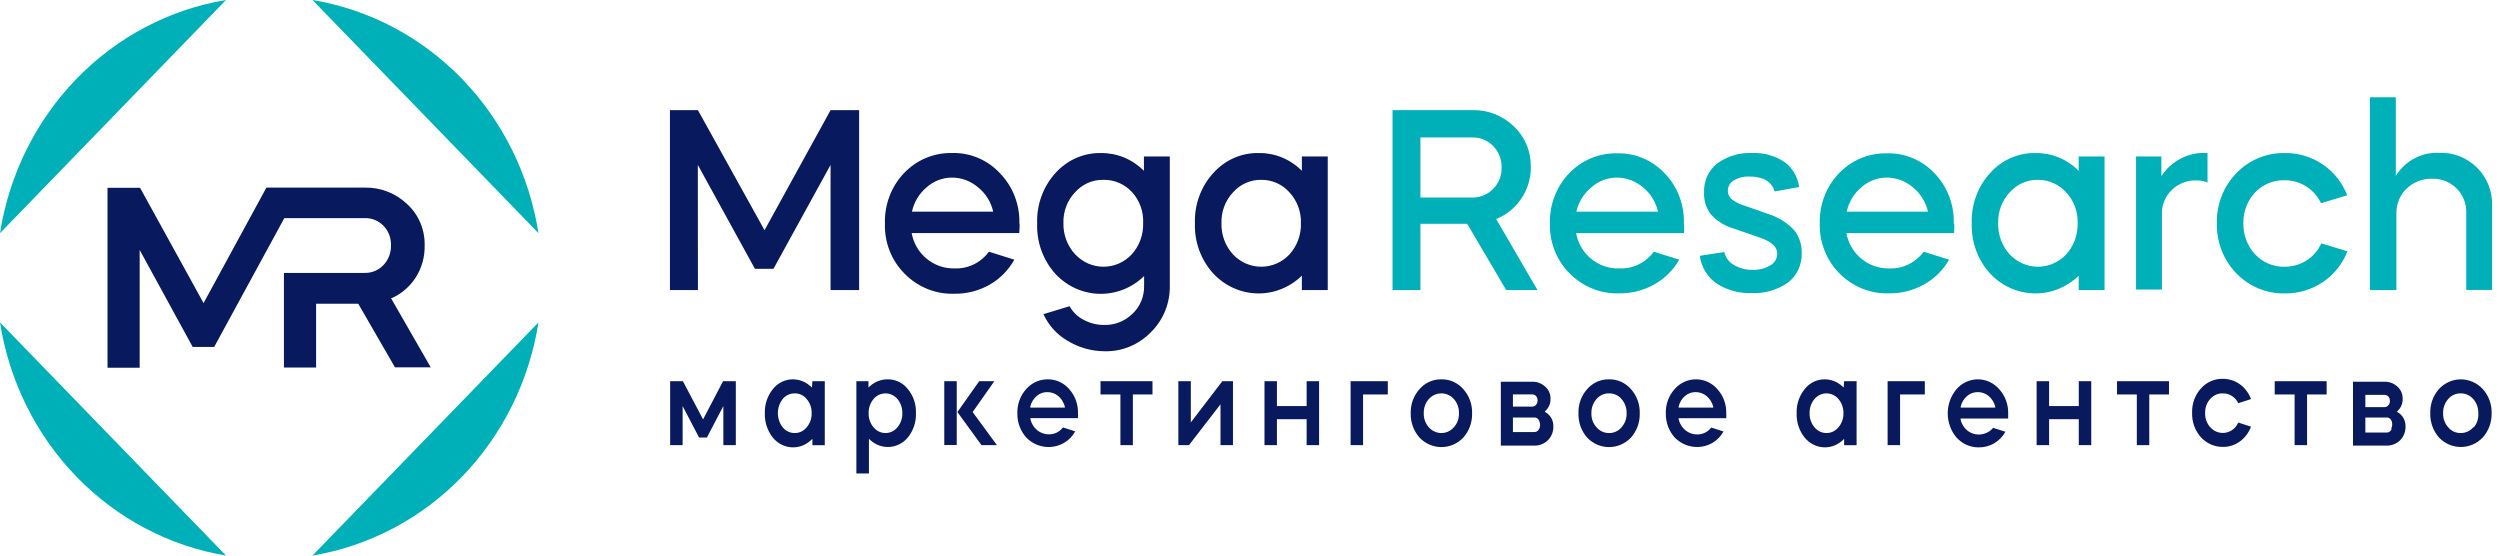
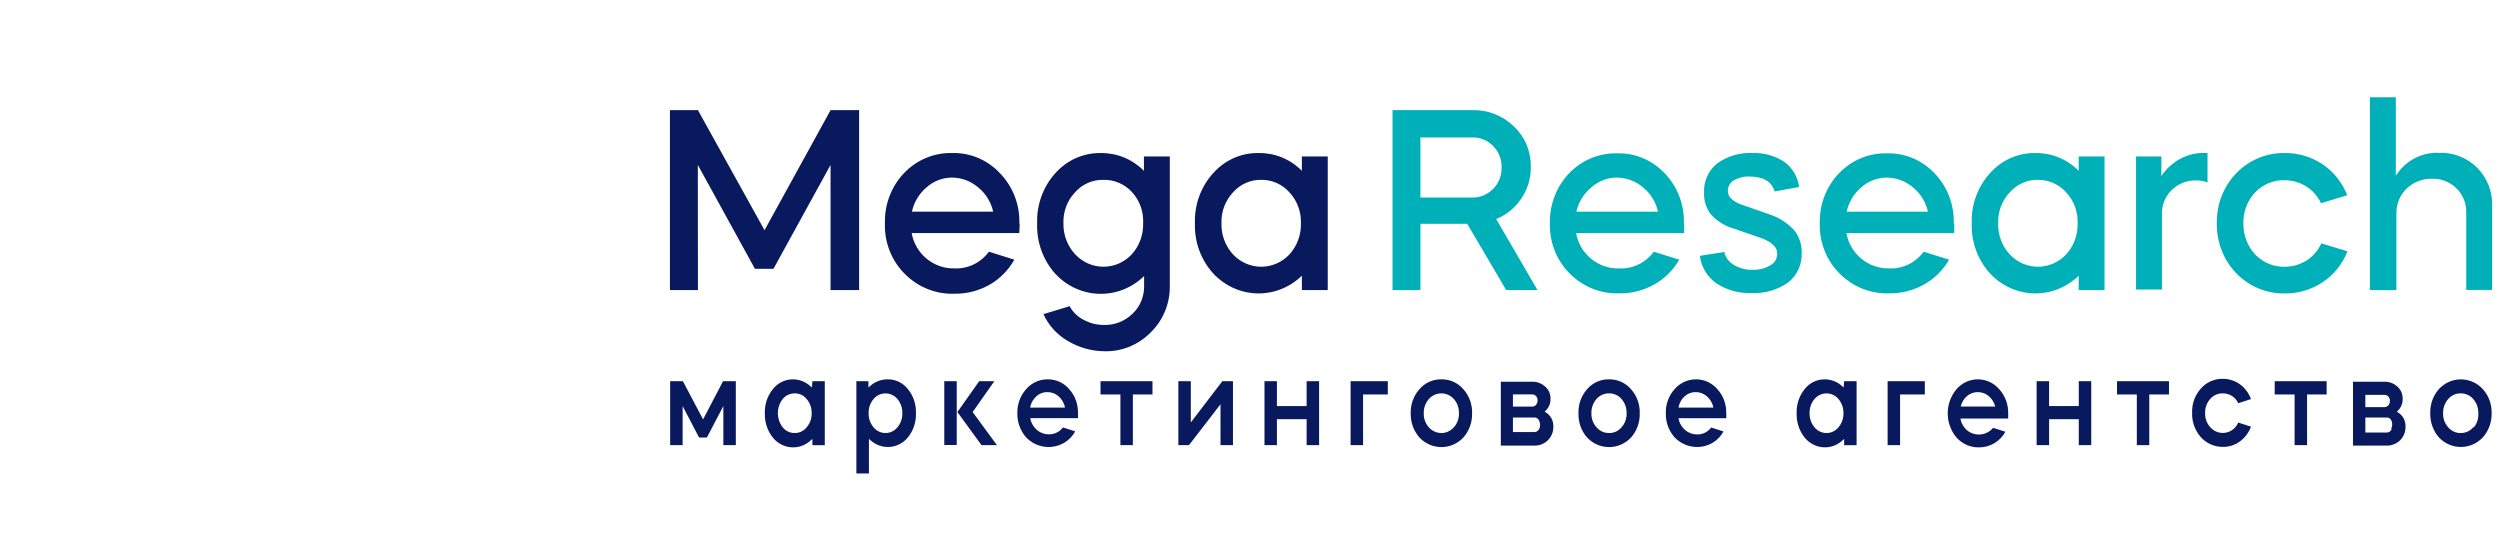
<svg xmlns="http://www.w3.org/2000/svg" width="135" height="30" viewBox="0 0 135 30" fill="none">
-   <path d="M21.113 16.1H21.154C21.684 15.864 22.136 15.473 22.454 14.976C22.779 14.465 22.945 13.864 22.931 13.253C22.941 12.835 22.862 12.42 22.701 12.037C22.54 11.653 22.299 11.31 21.997 11.032C21.371 10.432 20.543 10.109 19.689 10.131H14.386L10.991 16.37L10.96 16.307L7.563 10.141H5.806V19.859H7.542V13.497L10.405 18.734H11.566L15.353 11.779H19.689C19.878 11.772 20.067 11.806 20.243 11.877C20.419 11.949 20.578 12.058 20.712 12.196C20.846 12.334 20.95 12.499 21.019 12.681C21.088 12.863 21.12 13.057 21.113 13.253C21.117 13.448 21.084 13.643 21.014 13.825C20.944 14.008 20.84 14.174 20.706 14.313C20.573 14.453 20.413 14.563 20.236 14.636C20.059 14.709 19.869 14.744 19.679 14.737H15.332V19.848H17.069V16.401H19.345L21.329 19.837H23.26L21.113 16.099V16.1Z" fill="#09195D" />
-   <path d="M16.874 0L29.077 12.59C28.584 9.435 27.139 6.52 24.949 4.259C22.758 1.999 19.933 0.509 16.874 0V0ZM0 12.59L12.203 0C9.144 0.509 6.319 1.999 4.128 4.259C1.938 6.52 0.493 9.435 0 12.59H0ZM29.077 17.41L16.874 30C19.933 29.491 22.758 28.001 24.949 25.741C27.139 23.48 28.584 20.565 29.077 17.41V17.41ZM12.203 30L0 17.41C0.493 20.565 1.938 23.48 4.128 25.741C6.319 28.001 9.144 29.491 12.203 30V30Z" fill="#00B0B9" />
  <path d="M37.688 15.665H36.177V5.948H37.688L41.285 12.431L44.851 5.948H46.393V15.665H44.85V8.906L41.768 14.515H40.766L37.683 8.906L37.688 15.665ZM55.04 12.585H49.229C49.326 13.129 49.611 13.619 50.031 13.963C50.459 14.321 50.996 14.509 51.547 14.494C51.904 14.509 52.259 14.435 52.582 14.278C52.904 14.121 53.186 13.886 53.402 13.592L54.773 14.022C54.457 14.59 53.995 15.058 53.438 15.374C52.859 15.703 52.207 15.871 51.547 15.861C51.054 15.88 50.563 15.796 50.103 15.613C49.643 15.431 49.224 15.155 48.87 14.801C48.511 14.448 48.229 14.021 48.042 13.548C47.856 13.075 47.768 12.566 47.786 12.055C47.772 11.556 47.856 11.06 48.033 10.595C48.209 10.131 48.475 9.708 48.813 9.351C49.153 8.995 49.559 8.714 50.009 8.527C50.458 8.34 50.939 8.251 51.423 8.264C51.901 8.251 52.377 8.341 52.819 8.528C53.262 8.715 53.661 8.996 53.993 9.351C54.338 9.704 54.61 10.125 54.791 10.59C54.973 11.056 55.059 11.554 55.046 12.055C55.072 12.092 55.061 12.267 55.04 12.585V12.585ZM49.245 11.43H53.633C53.515 10.91 53.229 10.448 52.821 10.12C52.422 9.776 51.918 9.588 51.398 9.59C50.895 9.591 50.41 9.78 50.031 10.12C49.634 10.453 49.357 10.914 49.245 11.43V11.43ZM59.444 8.265C59.874 8.259 60.301 8.34 60.701 8.505C61.1 8.669 61.464 8.914 61.772 9.224V8.45H63.169V15.416C63.179 15.889 63.093 16.358 62.916 16.793C62.739 17.229 62.475 17.621 62.141 17.945C61.816 18.278 61.429 18.54 61.004 18.716C60.578 18.892 60.123 18.977 59.665 18.968C58.955 18.968 58.257 18.772 57.645 18.401C57.078 18.073 56.624 17.57 56.346 16.964L57.759 16.535C57.93 16.847 58.188 17.1 58.498 17.261C58.843 17.452 59.228 17.55 59.618 17.547C59.902 17.555 60.184 17.506 60.448 17.401C60.713 17.297 60.955 17.139 61.16 16.938C61.361 16.748 61.521 16.516 61.628 16.257C61.735 15.998 61.787 15.719 61.782 15.438V14.907C61.129 15.544 60.258 15.889 59.36 15.866C58.462 15.843 57.609 15.455 56.988 14.785C56.658 14.419 56.402 13.99 56.233 13.521C56.065 13.053 55.988 12.555 56.007 12.055C55.974 11.055 56.327 10.083 56.988 9.351C57.3 9.001 57.68 8.724 58.103 8.536C58.526 8.349 58.983 8.257 59.444 8.265V8.265ZM59.588 9.712C59.299 9.704 59.011 9.761 58.745 9.878C58.479 9.995 58.241 10.17 58.046 10.391C57.839 10.611 57.677 10.871 57.571 11.157C57.464 11.443 57.414 11.749 57.425 12.055C57.418 12.365 57.471 12.673 57.581 12.961C57.69 13.249 57.853 13.513 58.062 13.736C58.26 13.947 58.497 14.115 58.759 14.23C59.021 14.344 59.303 14.403 59.588 14.403C59.873 14.403 60.154 14.344 60.417 14.23C60.679 14.115 60.916 13.947 61.114 13.736C61.526 13.281 61.748 12.677 61.73 12.055C61.745 11.752 61.701 11.448 61.6 11.162C61.499 10.876 61.345 10.614 61.145 10.391C60.948 10.172 60.709 9.999 60.444 9.882C60.178 9.765 59.892 9.707 59.603 9.712H59.588ZM67.973 8.264C68.403 8.258 68.831 8.34 69.23 8.504C69.63 8.669 69.994 8.914 70.301 9.224V8.45H71.698V15.665H70.301V14.886C69.649 15.522 68.78 15.867 67.882 15.844C66.985 15.821 66.133 15.433 65.512 14.764C65.183 14.402 64.927 13.976 64.757 13.511C64.588 13.046 64.509 12.552 64.526 12.055C64.509 11.56 64.588 11.066 64.757 10.602C64.926 10.137 65.183 9.713 65.512 9.351C65.823 9 66.204 8.721 66.629 8.533C67.053 8.346 67.512 8.254 67.973 8.264V8.264ZM68.122 9.712C67.833 9.704 67.546 9.76 67.28 9.877C67.014 9.994 66.775 10.169 66.581 10.39C66.374 10.61 66.212 10.871 66.105 11.157C65.998 11.443 65.949 11.749 65.959 12.055C65.951 12.364 66.001 12.671 66.108 12.959C66.214 13.248 66.375 13.511 66.581 13.736C66.779 13.947 67.016 14.115 67.278 14.23C67.54 14.344 67.822 14.403 68.107 14.403C68.392 14.403 68.674 14.344 68.936 14.23C69.198 14.115 69.435 13.947 69.633 13.736C70.045 13.281 70.267 12.677 70.25 12.055C70.26 11.749 70.21 11.444 70.104 11.158C69.998 10.873 69.838 10.611 69.633 10.39C69.441 10.174 69.208 10.002 68.948 9.885C68.687 9.769 68.406 9.71 68.122 9.712V9.712Z" fill="#09195D" />
  <path d="M75.197 5.948H79.498C80.331 5.922 81.139 6.237 81.748 6.823C82.044 7.099 82.278 7.437 82.436 7.815C82.594 8.193 82.671 8.601 82.663 9.012C82.671 9.625 82.492 10.224 82.149 10.724C81.816 11.225 81.343 11.61 80.793 11.827L83.023 15.66H81.332L79.231 12.087H76.703V15.665H75.197V5.948ZM79.498 7.422H76.703V10.666H79.498C79.707 10.672 79.915 10.633 80.11 10.553C80.304 10.473 80.481 10.353 80.628 10.2C80.779 10.051 80.897 9.871 80.976 9.672C81.055 9.473 81.092 9.259 81.086 9.044C81.091 8.828 81.053 8.614 80.975 8.414C80.896 8.214 80.778 8.034 80.628 7.883C80.48 7.731 80.303 7.612 80.109 7.533C79.915 7.454 79.707 7.416 79.498 7.422V7.422ZM90.945 12.585H85.109C85.206 13.13 85.49 13.619 85.91 13.964C86.345 14.327 86.892 14.516 87.452 14.494C87.808 14.509 88.163 14.435 88.486 14.278C88.809 14.121 89.09 13.886 89.306 13.593L90.679 14.022C90.359 14.582 89.897 15.042 89.343 15.352C88.764 15.681 88.112 15.849 87.452 15.84C86.959 15.859 86.468 15.774 86.008 15.592C85.548 15.41 85.128 15.134 84.775 14.78C84.421 14.431 84.143 14.01 83.957 13.543C83.772 13.077 83.682 12.575 83.695 12.071C83.682 11.572 83.766 11.076 83.943 10.611C84.119 10.147 84.385 9.724 84.723 9.367C85.062 9.011 85.469 8.731 85.918 8.544C86.368 8.357 86.849 8.267 87.333 8.28C87.811 8.268 88.286 8.358 88.728 8.546C89.171 8.733 89.57 9.013 89.902 9.367C90.243 9.722 90.51 10.145 90.686 10.61C90.863 11.075 90.946 11.572 90.93 12.071C90.945 12.093 90.945 12.267 90.945 12.585V12.585ZM85.145 11.429H89.533C89.415 10.911 89.131 10.45 88.726 10.12C88.324 9.777 87.819 9.589 87.297 9.59C86.795 9.591 86.31 9.78 85.931 10.12C85.526 10.45 85.241 10.911 85.124 11.429H85.145V11.429ZM97.153 10.099L95.832 10.338C95.673 9.807 95.216 9.532 94.46 9.532C94.169 9.518 93.881 9.59 93.628 9.739C93.529 9.794 93.447 9.876 93.39 9.976C93.334 10.076 93.304 10.19 93.304 10.305C93.304 10.624 93.53 10.836 93.977 11.027L95.57 11.584C96.07 11.749 96.522 12.041 96.885 12.432C97.162 12.778 97.307 13.218 97.292 13.666C97.303 13.974 97.241 14.279 97.112 14.556C96.984 14.833 96.791 15.074 96.552 15.257C95.979 15.659 95.296 15.858 94.604 15.824C93.924 15.857 93.251 15.672 92.677 15.294C92.438 15.124 92.235 14.905 92.082 14.651C91.929 14.396 91.829 14.112 91.788 13.815L93.109 13.608C93.144 13.754 93.208 13.891 93.296 14.011C93.384 14.13 93.496 14.23 93.623 14.303C93.934 14.49 94.29 14.583 94.65 14.568C94.981 14.582 95.309 14.499 95.596 14.329C95.709 14.27 95.805 14.179 95.871 14.066C95.937 13.954 95.972 13.825 95.971 13.693C95.971 13.349 95.688 13.073 95.123 12.861L93.582 12.33C93.126 12.195 92.714 11.935 92.389 11.578C92.134 11.248 92.003 10.834 92.02 10.412C92.004 10.107 92.061 9.802 92.185 9.525C92.31 9.248 92.498 9.006 92.734 8.822C93.289 8.425 93.956 8.229 94.63 8.264C95.248 8.238 95.858 8.41 96.377 8.757C96.587 8.916 96.764 9.116 96.897 9.346C97.031 9.577 97.118 9.833 97.153 10.099V10.099ZM105.522 12.585H99.707C99.803 13.13 100.088 13.619 100.508 13.964C100.936 14.321 101.473 14.509 102.023 14.494C102.38 14.509 102.735 14.435 103.058 14.278C103.381 14.121 103.663 13.886 103.879 13.593L105.25 14.022C104.931 14.582 104.469 15.042 103.914 15.352C103.336 15.681 102.684 15.849 102.023 15.84C101.531 15.858 101.04 15.774 100.58 15.592C100.12 15.41 99.701 15.133 99.347 14.78C98.994 14.431 98.715 14.01 98.53 13.543C98.344 13.077 98.255 12.575 98.268 12.071C98.254 11.572 98.338 11.076 98.514 10.611C98.691 10.146 98.956 9.723 99.295 9.367C99.635 9.011 100.041 8.73 100.49 8.543C100.94 8.356 101.421 8.267 101.905 8.28C102.383 8.268 102.858 8.359 103.301 8.546C103.743 8.733 104.143 9.013 104.475 9.367C104.815 9.722 105.082 10.145 105.259 10.61C105.436 11.075 105.518 11.572 105.502 12.071C105.548 12.093 105.538 12.267 105.522 12.585V12.585ZM99.722 11.429H104.11C103.992 10.911 103.708 10.45 103.303 10.12C102.902 9.777 102.396 9.589 101.875 9.59C101.372 9.591 100.887 9.78 100.508 10.12C100.111 10.453 99.834 10.914 99.722 11.429V11.429ZM109.921 8.264C110.351 8.258 110.779 8.34 111.178 8.504C111.578 8.669 111.942 8.913 112.249 9.224V8.45H113.646V15.665H112.249V14.886C111.597 15.522 110.728 15.867 109.83 15.844C108.933 15.821 108.081 15.433 107.46 14.764C107.131 14.402 106.874 13.976 106.705 13.511C106.536 13.046 106.457 12.551 106.474 12.055C106.457 11.559 106.536 11.066 106.705 10.601C106.874 10.137 107.131 9.713 107.46 9.351C107.772 8.999 108.152 8.72 108.577 8.533C109.001 8.345 109.46 8.254 109.921 8.264V8.264ZM110.065 9.712C109.776 9.703 109.488 9.759 109.222 9.876C108.956 9.993 108.718 10.169 108.524 10.39C108.316 10.61 108.155 10.871 108.048 11.157C107.941 11.443 107.891 11.749 107.902 12.055C107.893 12.364 107.943 12.671 108.05 12.959C108.157 13.248 108.318 13.512 108.524 13.736C108.722 13.947 108.959 14.115 109.221 14.23C109.483 14.344 109.765 14.403 110.05 14.403C110.334 14.403 110.616 14.344 110.878 14.23C111.141 14.115 111.378 13.947 111.576 13.736C111.988 13.281 112.21 12.677 112.192 12.055C112.203 11.749 112.154 11.444 112.048 11.158C111.942 10.872 111.781 10.611 111.576 10.39C111.383 10.175 111.149 10.004 110.889 9.888C110.629 9.771 110.349 9.711 110.065 9.712V9.712ZM116.714 8.45V9.51C116.987 9.095 117.36 8.761 117.798 8.543C118.235 8.324 118.721 8.228 119.206 8.264V9.855C119.015 9.775 118.81 9.737 118.604 9.743C118.357 9.735 118.111 9.777 117.88 9.868C117.648 9.959 117.437 10.097 117.259 10.274C117.085 10.446 116.95 10.654 116.861 10.884C116.773 11.114 116.733 11.362 116.745 11.609V15.633H115.347V8.45H116.714V8.45ZM126.749 10.544L125.335 10.973C125.16 10.602 124.885 10.289 124.544 10.072C124.185 9.843 123.769 9.725 123.347 9.733C123.056 9.727 122.766 9.782 122.495 9.895C122.225 10.008 121.98 10.177 121.775 10.391C121.568 10.611 121.405 10.872 121.297 11.157C121.188 11.443 121.136 11.748 121.142 12.055C121.13 12.679 121.357 13.284 121.775 13.736C121.981 13.953 122.228 14.125 122.501 14.24C122.774 14.354 123.067 14.41 123.362 14.404C123.784 14.409 124.199 14.291 124.559 14.064C124.904 13.841 125.178 13.521 125.351 13.142L126.764 13.571C126.497 14.251 126.034 14.83 125.438 15.23C124.827 15.64 124.112 15.854 123.383 15.845C122.898 15.856 122.415 15.765 121.965 15.579C121.514 15.392 121.105 15.113 120.762 14.759C120.419 14.405 120.149 13.983 119.968 13.518C119.787 13.053 119.699 12.556 119.709 12.055C119.698 11.554 119.786 11.056 119.967 10.592C120.148 10.127 120.418 9.705 120.762 9.351C121.105 8.997 121.514 8.718 121.965 8.531C122.415 8.344 122.898 8.254 123.383 8.264C124.113 8.255 124.828 8.471 125.438 8.885C126.029 9.287 126.486 9.866 126.749 10.544V10.544ZM127.977 15.665V5.254H129.374V9.494C129.624 9.094 129.972 8.768 130.382 8.551C130.793 8.333 131.251 8.231 131.712 8.254C132.09 8.238 132.467 8.301 132.82 8.439C133.174 8.578 133.496 8.789 133.768 9.06C134.031 9.322 134.239 9.638 134.378 9.988C134.517 10.337 134.584 10.713 134.574 11.09V15.655H133.177V11.514C133.187 11.267 133.147 11.021 133.058 10.792C132.97 10.563 132.835 10.355 132.663 10.184C132.489 10.008 132.282 9.871 132.055 9.78C131.828 9.688 131.586 9.646 131.342 9.653C130.83 9.637 130.333 9.828 129.955 10.184C129.777 10.356 129.636 10.565 129.542 10.797C129.447 11.029 129.401 11.278 129.405 11.53V15.665H127.977V15.665Z" fill="#00B0B9" />
-   <path d="M37.966 22.647L36.877 20.585H36.188V24.036H36.862V21.927L37.751 23.628H38.172L39.061 21.927V24.037H39.734V20.585H39.045L37.966 22.648V22.647ZM43.844 20.924L43.763 20.855C43.502 20.617 43.166 20.485 42.817 20.484C42.609 20.483 42.404 20.53 42.216 20.622C42.029 20.713 41.863 20.848 41.733 21.015C41.438 21.379 41.284 21.844 41.301 22.319C41.286 22.794 41.439 23.26 41.732 23.628C41.855 23.781 42.007 23.906 42.179 23.997C42.351 24.087 42.538 24.141 42.731 24.154C42.923 24.168 43.116 24.141 43.298 24.075C43.48 24.009 43.647 23.906 43.788 23.771L43.87 23.702V24.041H44.538V20.585H43.87L43.844 20.924V20.924ZM43.562 23.072C43.484 23.171 43.385 23.25 43.273 23.304C43.161 23.358 43.038 23.386 42.915 23.384C42.79 23.385 42.667 23.358 42.554 23.304C42.441 23.25 42.341 23.17 42.262 23.071C42.096 22.855 42.005 22.587 42.005 22.31C42.005 22.034 42.096 21.766 42.262 21.55C42.342 21.452 42.442 21.373 42.555 21.32C42.667 21.267 42.791 21.241 42.915 21.243C43.038 21.24 43.16 21.266 43.273 21.32C43.385 21.373 43.484 21.451 43.562 21.55C43.741 21.76 43.837 22.033 43.829 22.313C43.837 22.592 43.741 22.863 43.562 23.071V23.072ZM47.914 20.484C47.568 20.486 47.233 20.618 46.974 20.855L46.897 20.924V20.585H46.244V25.568H46.922V23.697L46.999 23.766C47.141 23.896 47.305 23.995 47.484 24.059C47.663 24.122 47.852 24.148 48.041 24.134C48.23 24.121 48.414 24.069 48.583 23.981C48.752 23.893 48.902 23.771 49.024 23.622C49.321 23.256 49.477 22.79 49.461 22.313C49.479 21.837 49.324 21.372 49.024 21.009C48.891 20.84 48.721 20.704 48.529 20.613C48.336 20.522 48.126 20.478 47.914 20.484V20.484ZM48.464 23.072C48.385 23.169 48.286 23.248 48.174 23.302C48.062 23.356 47.94 23.384 47.817 23.384C47.693 23.384 47.571 23.356 47.459 23.302C47.347 23.248 47.248 23.169 47.169 23.072C46.992 22.862 46.898 22.591 46.907 22.313C46.898 22.034 46.992 21.761 47.169 21.55C47.249 21.453 47.349 21.376 47.46 21.323C47.572 21.27 47.694 21.243 47.817 21.243C47.94 21.243 48.061 21.27 48.173 21.323C48.285 21.376 48.384 21.453 48.464 21.55C48.64 21.762 48.733 22.034 48.726 22.313C48.733 22.59 48.639 22.861 48.464 23.071V23.072ZM52.543 22.223L53.694 20.585H52.877L51.7 22.25L53 24.036H53.833L52.522 22.25L52.543 22.223ZM51.664 20.585H50.991V24.031H51.664V20.585ZM56.582 20.484C56.361 20.481 56.142 20.527 55.94 20.618C55.738 20.71 55.558 20.845 55.41 21.015C55.093 21.368 54.923 21.837 54.937 22.319C54.928 22.803 55.101 23.273 55.421 23.628C55.687 23.9 56.032 24.074 56.403 24.124C56.775 24.174 57.151 24.096 57.476 23.904C57.721 23.758 57.923 23.548 58.062 23.294L57.398 23.082C57.308 23.202 57.19 23.298 57.056 23.363C56.923 23.427 56.776 23.458 56.628 23.453C56.4 23.454 56.178 23.374 56.001 23.225C55.823 23.074 55.697 22.867 55.642 22.637V22.578H58.211C58.217 22.49 58.217 22.401 58.211 22.313C58.224 21.83 58.053 21.362 57.733 21.009C57.589 20.841 57.411 20.708 57.213 20.617C57.014 20.527 56.799 20.481 56.582 20.484V20.484ZM55.636 22.011V21.953C55.689 21.73 55.81 21.531 55.98 21.385C56.139 21.246 56.342 21.171 56.551 21.174C56.768 21.171 56.978 21.246 57.147 21.385C57.319 21.533 57.442 21.731 57.501 21.953V22.011H55.636ZM59.428 21.301H60.502V24.036H61.175V21.301H62.234V20.585H59.428V21.301V21.301ZM64.304 22.811V20.585H63.631V24.036H64.206L65.907 21.831V24.036H66.58V20.585H66.005L64.304 22.812V22.811ZM70.558 21.926H68.954V20.585H68.282V24.036H68.954V22.637H70.558V24.036H71.231V20.585H70.558V21.926ZM72.932 24.036H73.605V21.301H74.941V20.585H72.932V24.036ZM77.833 20.484C77.611 20.479 77.39 20.524 77.186 20.616C76.982 20.707 76.8 20.843 76.652 21.015C76.334 21.368 76.164 21.837 76.179 22.319C76.166 22.802 76.336 23.271 76.652 23.628C76.806 23.791 76.99 23.92 77.194 24.009C77.397 24.097 77.615 24.143 77.836 24.143C78.057 24.143 78.275 24.097 78.479 24.009C78.682 23.92 78.866 23.791 79.02 23.628C79.336 23.271 79.506 22.802 79.493 22.319C79.508 21.837 79.338 21.368 79.02 21.015C78.871 20.843 78.688 20.707 78.483 20.615C78.278 20.523 78.057 20.479 77.833 20.484ZM78.511 23.072C78.383 23.22 78.212 23.323 78.023 23.365C77.834 23.406 77.638 23.384 77.462 23.303C77.345 23.249 77.24 23.17 77.155 23.071C76.971 22.866 76.873 22.593 76.883 22.313C76.875 22.032 76.972 21.759 77.155 21.55C77.242 21.453 77.346 21.375 77.463 21.322C77.58 21.269 77.706 21.242 77.833 21.242C77.961 21.242 78.087 21.269 78.204 21.322C78.321 21.375 78.425 21.453 78.511 21.55C78.694 21.759 78.792 22.032 78.784 22.313C78.794 22.593 78.696 22.866 78.511 23.071V23.072ZM83.466 22.265L83.414 22.228L83.455 22.186C83.544 22.105 83.615 22.004 83.662 21.892C83.709 21.779 83.731 21.657 83.727 21.534C83.73 21.511 83.73 21.488 83.727 21.465C83.72 21.346 83.688 21.23 83.634 21.125C83.58 21.02 83.505 20.928 83.414 20.855C83.221 20.69 82.976 20.603 82.726 20.612H81.045V24.063H82.854C83.124 24.07 83.386 23.967 83.583 23.776C83.681 23.679 83.758 23.562 83.81 23.432C83.861 23.303 83.885 23.163 83.881 23.023C83.885 22.87 83.849 22.718 83.776 22.585C83.702 22.451 83.595 22.341 83.466 22.265V22.265ZM81.698 21.296H82.726C82.766 21.295 82.807 21.302 82.845 21.318C82.882 21.333 82.917 21.356 82.946 21.385C83.001 21.452 83.03 21.537 83.029 21.624C83.031 21.711 83.001 21.796 82.946 21.863C82.918 21.894 82.884 21.918 82.846 21.935C82.808 21.951 82.767 21.959 82.726 21.958H81.698V21.295V21.296ZM83.121 23.14C83.103 23.196 83.069 23.244 83.022 23.278C82.976 23.312 82.921 23.331 82.864 23.331H81.698V22.547H82.828C82.891 22.539 82.954 22.554 83.007 22.589C83.061 22.624 83.101 22.676 83.121 22.737C83.176 22.865 83.179 23.01 83.132 23.14H83.121V23.14ZM86.887 20.484C86.664 20.479 86.444 20.524 86.24 20.616C86.035 20.707 85.853 20.843 85.705 21.015C85.389 21.369 85.221 21.837 85.237 22.319C85.223 22.801 85.39 23.27 85.705 23.628C85.859 23.791 86.043 23.92 86.247 24.009C86.45 24.097 86.668 24.143 86.889 24.143C87.11 24.143 87.329 24.097 87.532 24.009C87.735 23.92 87.919 23.791 88.074 23.628C88.389 23.271 88.559 22.802 88.546 22.319C88.561 21.837 88.391 21.368 88.074 21.015C87.925 20.843 87.741 20.707 87.537 20.615C87.332 20.523 87.11 20.479 86.887 20.484ZM87.565 23.072C87.481 23.172 87.377 23.252 87.26 23.306C87.142 23.36 87.015 23.387 86.887 23.384C86.758 23.385 86.632 23.358 86.514 23.304C86.397 23.25 86.293 23.171 86.209 23.071C86.024 22.866 85.926 22.593 85.936 22.313C85.928 22.032 86.026 21.759 86.209 21.55C86.293 21.451 86.398 21.372 86.515 21.319C86.632 21.266 86.759 21.239 86.887 21.242C87.015 21.239 87.142 21.265 87.259 21.318C87.376 21.371 87.481 21.45 87.565 21.55C87.748 21.759 87.845 22.032 87.837 22.313C87.847 22.593 87.749 22.866 87.565 23.071V23.072ZM91.598 20.484C91.377 20.481 91.159 20.526 90.957 20.618C90.754 20.709 90.574 20.845 90.427 21.015C90.11 21.368 89.94 21.837 89.954 22.319C89.944 22.803 90.118 23.273 90.437 23.628C90.703 23.899 91.048 24.073 91.42 24.123C91.791 24.173 92.168 24.096 92.492 23.904C92.733 23.758 92.931 23.55 93.068 23.299L92.405 23.087C92.314 23.207 92.197 23.304 92.063 23.368C91.929 23.433 91.782 23.464 91.635 23.459C91.406 23.46 91.184 23.379 91.007 23.23C90.827 23.081 90.701 22.874 90.648 22.642V22.583H93.217C93.223 22.495 93.223 22.406 93.217 22.319C93.231 21.836 93.059 21.367 92.739 21.015C92.595 20.849 92.42 20.716 92.223 20.624C92.027 20.533 91.814 20.485 91.598 20.484V20.484ZM90.648 22.011V21.953C90.699 21.731 90.818 21.532 90.987 21.385C91.149 21.247 91.352 21.172 91.562 21.174C91.777 21.17 91.987 21.245 92.153 21.385C92.328 21.531 92.454 21.729 92.513 21.953V22.011H90.648ZM99.558 20.924L99.48 20.855C99.219 20.617 98.883 20.485 98.535 20.484C98.327 20.482 98.121 20.528 97.933 20.62C97.745 20.712 97.58 20.847 97.45 21.015C97.155 21.379 97.002 21.844 97.019 22.319C97.004 22.794 97.157 23.26 97.45 23.628C97.574 23.78 97.726 23.905 97.897 23.995C98.069 24.086 98.256 24.139 98.448 24.153C98.641 24.167 98.834 24.14 99.015 24.074C99.197 24.008 99.364 23.905 99.506 23.771L99.583 23.702V24.041H100.256V20.585H99.583L99.558 20.924V20.924ZM99.28 23.071C99.2 23.169 99.101 23.248 98.989 23.303C98.876 23.357 98.754 23.385 98.63 23.384C98.506 23.384 98.384 23.357 98.271 23.302C98.159 23.248 98.06 23.169 97.98 23.071C97.804 22.861 97.71 22.591 97.718 22.313C97.71 22.034 97.803 21.761 97.98 21.55C98.061 21.453 98.16 21.376 98.272 21.323C98.385 21.269 98.507 21.242 98.63 21.242C98.753 21.242 98.875 21.269 98.987 21.323C99.1 21.376 99.199 21.453 99.28 21.55C99.457 21.761 99.552 22.034 99.547 22.313C99.552 22.592 99.457 22.862 99.28 23.071ZM101.931 24.036H102.604V21.301H103.94V20.585H101.931V24.036ZM106.823 20.484C106.602 20.481 106.384 20.527 106.182 20.618C105.98 20.71 105.799 20.845 105.652 21.015C105.346 21.377 105.177 21.841 105.177 22.321C105.177 22.802 105.346 23.266 105.652 23.628C105.806 23.798 105.993 23.934 106.201 24.025C106.409 24.116 106.633 24.162 106.859 24.158C107.149 24.162 107.435 24.086 107.687 23.938C107.939 23.79 108.148 23.575 108.292 23.315L107.63 23.103C107.458 23.306 107.218 23.433 106.958 23.459C106.699 23.486 106.439 23.41 106.232 23.246C106.051 23.097 105.925 22.89 105.872 22.658V22.6H108.442V22.334C108.455 21.853 108.285 21.385 107.969 21.03C107.826 20.861 107.65 20.725 107.453 20.631C107.255 20.537 107.041 20.487 106.823 20.484V20.484ZM105.878 22.011V21.953C105.93 21.73 106.051 21.531 106.222 21.385C106.383 21.246 106.587 21.171 106.798 21.174C107.013 21.171 107.221 21.245 107.389 21.385C107.561 21.531 107.686 21.73 107.743 21.953V22.011H105.878ZM112.254 21.926H110.651V20.585H109.978V24.036H110.651V22.637H112.254V24.036H112.927V20.585H112.254V21.926ZM114.319 21.301H115.388V24.036H116.061V21.301H117.125V20.585H114.319V21.301ZM120.023 21.242C120.198 21.238 120.371 21.285 120.52 21.379C120.669 21.473 120.789 21.61 120.866 21.773L121.554 21.55C121.438 21.236 121.237 20.963 120.974 20.765C120.697 20.561 120.364 20.453 120.023 20.457C119.801 20.453 119.58 20.497 119.376 20.589C119.172 20.68 118.989 20.817 118.841 20.988C118.525 21.342 118.357 21.811 118.374 22.292C118.359 22.774 118.526 23.244 118.841 23.602C118.992 23.77 119.174 23.904 119.378 23.995C119.581 24.087 119.801 24.133 120.023 24.132C120.364 24.141 120.699 24.032 120.974 23.824C121.236 23.626 121.438 23.354 121.554 23.04L120.866 22.817C120.804 22.961 120.708 23.087 120.588 23.183C120.467 23.279 120.324 23.342 120.174 23.367C120.023 23.392 119.868 23.377 119.725 23.325C119.581 23.272 119.452 23.183 119.35 23.066C119.166 22.86 119.068 22.588 119.077 22.308C119.067 22.026 119.165 21.752 119.35 21.544C119.434 21.447 119.538 21.369 119.654 21.317C119.77 21.264 119.896 21.239 120.023 21.242V21.242ZM122.834 21.301H123.908V24.036H124.581V21.301H125.639V20.585H122.834V21.301ZM129.482 22.265L129.43 22.228L129.477 22.186C129.564 22.104 129.633 22.003 129.679 21.89C129.725 21.777 129.747 21.656 129.744 21.534C129.747 21.404 129.72 21.275 129.667 21.157C129.613 21.039 129.534 20.936 129.436 20.855C129.242 20.69 128.998 20.603 128.747 20.612H127.062V24.063H128.87C129.142 24.071 129.406 23.968 129.605 23.776C129.702 23.679 129.778 23.561 129.829 23.432C129.879 23.302 129.903 23.163 129.898 23.023C129.902 22.87 129.865 22.718 129.792 22.585C129.719 22.451 129.611 22.341 129.482 22.265V22.265ZM127.729 21.322H128.757C128.797 21.321 128.837 21.329 128.874 21.344C128.911 21.36 128.945 21.383 128.973 21.412C129.029 21.478 129.058 21.563 129.055 21.65C129.058 21.715 129.043 21.779 129.011 21.834C128.979 21.889 128.932 21.934 128.875 21.961C128.838 21.978 128.798 21.986 128.757 21.985H127.729V21.322V21.322ZM129.148 23.166C129.13 23.222 129.095 23.27 129.049 23.305C129.003 23.339 128.948 23.358 128.891 23.358H127.729V22.547H128.86C128.922 22.539 128.984 22.554 129.037 22.589C129.089 22.624 129.128 22.676 129.148 22.737C129.172 22.802 129.183 22.872 129.18 22.941C129.176 23.011 129.158 23.078 129.127 23.14L129.148 23.167V23.166ZM134.07 21.009C133.918 20.844 133.734 20.712 133.53 20.622C133.327 20.532 133.107 20.485 132.886 20.485C132.664 20.485 132.445 20.532 132.242 20.622C132.038 20.712 131.854 20.844 131.702 21.009C131.387 21.365 131.22 21.832 131.234 22.313C131.222 22.795 131.389 23.264 131.702 23.622C131.856 23.785 132.04 23.915 132.243 24.003C132.447 24.092 132.665 24.137 132.886 24.137C133.107 24.137 133.325 24.092 133.528 24.003C133.732 23.915 133.916 23.785 134.07 23.622C134.388 23.267 134.559 22.797 134.548 22.313C134.561 21.831 134.39 21.362 134.07 21.009V21.009ZM133.557 23.072C133.472 23.171 133.368 23.251 133.251 23.305C133.133 23.358 133.006 23.386 132.878 23.384C132.75 23.387 132.622 23.36 132.505 23.306C132.388 23.252 132.284 23.172 132.2 23.071C132.016 22.866 131.918 22.593 131.928 22.313C131.92 22.032 132.017 21.758 132.2 21.55C132.284 21.45 132.388 21.371 132.506 21.318C132.623 21.265 132.75 21.239 132.878 21.242C133.006 21.24 133.133 21.266 133.25 21.319C133.367 21.372 133.472 21.451 133.557 21.55C133.739 21.759 133.837 22.032 133.829 22.313C133.849 22.588 133.764 22.86 133.593 23.071H133.557V23.072Z" fill="#09195D" />
+   <path d="M37.966 22.647L36.877 20.585H36.188V24.036H36.862V21.927L37.751 23.628H38.172L39.061 21.927V24.037H39.734V20.585H39.045L37.966 22.648V22.647ZM43.844 20.924L43.763 20.855C43.502 20.617 43.166 20.485 42.817 20.484C42.609 20.483 42.404 20.53 42.216 20.622C42.029 20.713 41.863 20.848 41.733 21.015C41.438 21.379 41.284 21.844 41.301 22.319C41.286 22.794 41.439 23.26 41.732 23.628C41.855 23.781 42.007 23.906 42.179 23.997C42.351 24.087 42.538 24.141 42.731 24.154C42.923 24.168 43.116 24.141 43.298 24.075C43.48 24.009 43.647 23.906 43.788 23.771L43.87 23.702V24.041H44.538V20.585H43.87L43.844 20.924V20.924ZM43.562 23.072C43.484 23.171 43.385 23.25 43.273 23.304C43.161 23.358 43.038 23.386 42.915 23.384C42.79 23.385 42.667 23.358 42.554 23.304C42.441 23.25 42.341 23.17 42.262 23.071C42.096 22.855 42.005 22.587 42.005 22.31C42.005 22.034 42.096 21.766 42.262 21.55C42.342 21.452 42.442 21.373 42.555 21.32C42.667 21.267 42.791 21.241 42.915 21.243C43.038 21.24 43.16 21.266 43.273 21.32C43.385 21.373 43.484 21.451 43.562 21.55C43.741 21.76 43.837 22.033 43.829 22.313C43.837 22.592 43.741 22.863 43.562 23.071V23.072ZM47.914 20.484C47.568 20.486 47.233 20.618 46.974 20.855L46.897 20.924V20.585H46.244V25.568H46.922V23.697L46.999 23.766C47.141 23.896 47.305 23.995 47.484 24.059C47.663 24.122 47.852 24.148 48.041 24.134C48.23 24.121 48.414 24.069 48.583 23.981C48.752 23.893 48.902 23.771 49.024 23.622C49.321 23.256 49.477 22.79 49.461 22.313C49.479 21.837 49.324 21.372 49.024 21.009C48.891 20.84 48.721 20.704 48.529 20.613C48.336 20.522 48.126 20.478 47.914 20.484V20.484ZM48.464 23.072C48.385 23.169 48.286 23.248 48.174 23.302C48.062 23.356 47.94 23.384 47.817 23.384C47.693 23.384 47.571 23.356 47.459 23.302C47.347 23.248 47.248 23.169 47.169 23.072C46.992 22.862 46.898 22.591 46.907 22.313C46.898 22.034 46.992 21.761 47.169 21.55C47.249 21.453 47.349 21.376 47.46 21.323C47.572 21.27 47.694 21.243 47.817 21.243C47.94 21.243 48.061 21.27 48.173 21.323C48.285 21.376 48.384 21.453 48.464 21.55C48.64 21.762 48.733 22.034 48.726 22.313C48.733 22.59 48.639 22.861 48.464 23.071V23.072ZM52.543 22.223L53.694 20.585H52.877L51.7 22.25L53 24.036H53.833L52.522 22.25L52.543 22.223ZM51.664 20.585H50.991V24.031H51.664V20.585ZM56.582 20.484C56.361 20.481 56.142 20.527 55.94 20.618C55.738 20.71 55.558 20.845 55.41 21.015C55.093 21.368 54.923 21.837 54.937 22.319C54.928 22.803 55.101 23.273 55.421 23.628C55.687 23.9 56.032 24.074 56.403 24.124C56.775 24.174 57.151 24.096 57.476 23.904C57.721 23.758 57.923 23.548 58.062 23.294L57.398 23.082C57.308 23.202 57.19 23.298 57.056 23.363C56.923 23.427 56.776 23.458 56.628 23.453C56.4 23.454 56.178 23.374 56.001 23.225C55.823 23.074 55.697 22.867 55.642 22.637V22.578H58.211C58.217 22.49 58.217 22.401 58.211 22.313C58.224 21.83 58.053 21.362 57.733 21.009C57.589 20.841 57.411 20.708 57.213 20.617C57.014 20.527 56.799 20.481 56.582 20.484V20.484ZM55.636 22.011V21.953C55.689 21.73 55.81 21.531 55.98 21.385C56.139 21.246 56.342 21.171 56.551 21.174C56.768 21.171 56.978 21.246 57.147 21.385C57.319 21.533 57.442 21.731 57.501 21.953V22.011H55.636ZM59.428 21.301H60.502V24.036H61.175V21.301H62.234V20.585H59.428V21.301V21.301ZM64.304 22.811V20.585H63.631V24.036H64.206L65.907 21.831V24.036H66.58V20.585H66.005L64.304 22.812V22.811ZM70.558 21.926H68.954V20.585H68.282V24.036H68.954V22.637H70.558V24.036H71.231V20.585H70.558V21.926ZM72.932 24.036H73.605V21.301H74.941V20.585H72.932V24.036ZM77.833 20.484C77.611 20.479 77.39 20.524 77.186 20.616C76.982 20.707 76.8 20.843 76.652 21.015C76.334 21.368 76.164 21.837 76.179 22.319C76.166 22.802 76.336 23.271 76.652 23.628C76.806 23.791 76.99 23.92 77.194 24.009C77.397 24.097 77.615 24.143 77.836 24.143C78.057 24.143 78.275 24.097 78.479 24.009C78.682 23.92 78.866 23.791 79.02 23.628C79.336 23.271 79.506 22.802 79.493 22.319C79.508 21.837 79.338 21.368 79.02 21.015C78.871 20.843 78.688 20.707 78.483 20.615C78.278 20.523 78.057 20.479 77.833 20.484ZM78.511 23.072C78.383 23.22 78.212 23.323 78.023 23.365C77.834 23.406 77.638 23.384 77.462 23.303C77.345 23.249 77.24 23.17 77.155 23.071C76.971 22.866 76.873 22.593 76.883 22.313C76.875 22.032 76.972 21.759 77.155 21.55C77.242 21.453 77.346 21.375 77.463 21.322C77.58 21.269 77.706 21.242 77.833 21.242C77.961 21.242 78.087 21.269 78.204 21.322C78.321 21.375 78.425 21.453 78.511 21.55C78.694 21.759 78.792 22.032 78.784 22.313C78.794 22.593 78.696 22.866 78.511 23.071V23.072ZM83.466 22.265L83.414 22.228L83.455 22.186C83.544 22.105 83.615 22.004 83.662 21.892C83.709 21.779 83.731 21.657 83.727 21.534C83.73 21.511 83.73 21.488 83.727 21.465C83.72 21.346 83.688 21.23 83.634 21.125C83.58 21.02 83.505 20.928 83.414 20.855C83.221 20.69 82.976 20.603 82.726 20.612H81.045V24.063H82.854C83.124 24.07 83.386 23.967 83.583 23.776C83.681 23.679 83.758 23.562 83.81 23.432C83.861 23.303 83.885 23.163 83.881 23.023C83.885 22.87 83.849 22.718 83.776 22.585C83.702 22.451 83.595 22.341 83.466 22.265V22.265ZM81.698 21.296H82.726C82.766 21.295 82.807 21.302 82.845 21.318C82.882 21.333 82.917 21.356 82.946 21.385C83.001 21.452 83.03 21.537 83.029 21.624C83.031 21.711 83.001 21.796 82.946 21.863C82.918 21.894 82.884 21.918 82.846 21.935C82.808 21.951 82.767 21.959 82.726 21.958H81.698V21.295V21.296ZM83.121 23.14C83.103 23.196 83.069 23.244 83.022 23.278C82.976 23.312 82.921 23.331 82.864 23.331H81.698V22.547H82.828C82.891 22.539 82.954 22.554 83.007 22.589C83.061 22.624 83.101 22.676 83.121 22.737C83.176 22.865 83.179 23.01 83.132 23.14H83.121V23.14ZM86.887 20.484C86.664 20.479 86.444 20.524 86.24 20.616C86.035 20.707 85.853 20.843 85.705 21.015C85.389 21.369 85.221 21.837 85.237 22.319C85.223 22.801 85.39 23.27 85.705 23.628C85.859 23.791 86.043 23.92 86.247 24.009C86.45 24.097 86.668 24.143 86.889 24.143C87.11 24.143 87.329 24.097 87.532 24.009C87.735 23.92 87.919 23.791 88.074 23.628C88.389 23.271 88.559 22.802 88.546 22.319C88.561 21.837 88.391 21.368 88.074 21.015C87.925 20.843 87.741 20.707 87.537 20.615C87.332 20.523 87.11 20.479 86.887 20.484ZM87.565 23.072C87.481 23.172 87.377 23.252 87.26 23.306C87.142 23.36 87.015 23.387 86.887 23.384C86.758 23.385 86.632 23.358 86.514 23.304C86.397 23.25 86.293 23.171 86.209 23.071C86.024 22.866 85.926 22.593 85.936 22.313C85.928 22.032 86.026 21.759 86.209 21.55C86.293 21.451 86.398 21.372 86.515 21.319C86.632 21.266 86.759 21.239 86.887 21.242C87.015 21.239 87.142 21.265 87.259 21.318C87.376 21.371 87.481 21.45 87.565 21.55C87.748 21.759 87.845 22.032 87.837 22.313C87.847 22.593 87.749 22.866 87.565 23.071V23.072ZM91.598 20.484C91.377 20.481 91.159 20.526 90.957 20.618C90.754 20.709 90.574 20.845 90.427 21.015C90.11 21.368 89.94 21.837 89.954 22.319C89.944 22.803 90.118 23.273 90.437 23.628C90.703 23.899 91.048 24.073 91.42 24.123C91.791 24.173 92.168 24.096 92.492 23.904C92.733 23.758 92.931 23.55 93.068 23.299L92.405 23.087C92.314 23.207 92.197 23.304 92.063 23.368C91.929 23.433 91.782 23.464 91.635 23.459C91.406 23.46 91.184 23.379 91.007 23.23C90.827 23.081 90.701 22.874 90.648 22.642V22.583H93.217C93.223 22.495 93.223 22.406 93.217 22.319C93.231 21.836 93.059 21.367 92.739 21.015C92.595 20.849 92.42 20.716 92.223 20.624C92.027 20.533 91.814 20.485 91.598 20.484V20.484ZM90.648 22.011V21.953C90.699 21.731 90.818 21.532 90.987 21.385C91.149 21.247 91.352 21.172 91.562 21.174C91.777 21.17 91.987 21.245 92.153 21.385C92.328 21.531 92.454 21.729 92.513 21.953V22.011H90.648ZM99.558 20.924L99.48 20.855C99.219 20.617 98.883 20.485 98.535 20.484C98.327 20.482 98.121 20.528 97.933 20.62C97.745 20.712 97.58 20.847 97.45 21.015C97.155 21.379 97.002 21.844 97.019 22.319C97.004 22.794 97.157 23.26 97.45 23.628C97.574 23.78 97.726 23.905 97.897 23.995C98.069 24.086 98.256 24.139 98.448 24.153C98.641 24.167 98.834 24.14 99.015 24.074C99.197 24.008 99.364 23.905 99.506 23.771L99.583 23.702V24.041H100.256V20.585H99.583L99.558 20.924V20.924ZM99.28 23.071C99.2 23.169 99.101 23.248 98.989 23.303C98.876 23.357 98.754 23.385 98.63 23.384C98.506 23.384 98.384 23.357 98.271 23.302C98.159 23.248 98.06 23.169 97.98 23.071C97.804 22.861 97.71 22.591 97.718 22.313C97.71 22.034 97.803 21.761 97.98 21.55C98.061 21.453 98.16 21.376 98.272 21.323C98.385 21.269 98.507 21.242 98.63 21.242C98.753 21.242 98.875 21.269 98.987 21.323C99.1 21.376 99.199 21.453 99.28 21.55C99.457 21.761 99.552 22.034 99.547 22.313C99.552 22.592 99.457 22.862 99.28 23.071ZM101.931 24.036H102.604V21.301H103.94V20.585H101.931V24.036ZM106.823 20.484C106.602 20.481 106.384 20.527 106.182 20.618C105.98 20.71 105.799 20.845 105.652 21.015C105.346 21.377 105.177 21.841 105.177 22.321C105.177 22.802 105.346 23.266 105.652 23.628C105.806 23.798 105.993 23.934 106.201 24.025C106.409 24.116 106.633 24.162 106.859 24.158C107.149 24.162 107.435 24.086 107.687 23.938C107.939 23.79 108.148 23.575 108.292 23.315L107.63 23.103C107.458 23.306 107.218 23.433 106.958 23.459C106.699 23.486 106.439 23.41 106.232 23.246C106.051 23.097 105.925 22.89 105.872 22.658V22.6H108.442V22.334C108.455 21.853 108.285 21.385 107.969 21.03C107.826 20.861 107.65 20.725 107.453 20.631C107.255 20.537 107.041 20.487 106.823 20.484V20.484ZM105.878 22.011V21.953C105.93 21.73 106.051 21.531 106.222 21.385C106.383 21.246 106.587 21.171 106.798 21.174C107.013 21.171 107.221 21.245 107.389 21.385C107.561 21.531 107.686 21.73 107.743 21.953H105.878ZM112.254 21.926H110.651V20.585H109.978V24.036H110.651V22.637H112.254V24.036H112.927V20.585H112.254V21.926ZM114.319 21.301H115.388V24.036H116.061V21.301H117.125V20.585H114.319V21.301ZM120.023 21.242C120.198 21.238 120.371 21.285 120.52 21.379C120.669 21.473 120.789 21.61 120.866 21.773L121.554 21.55C121.438 21.236 121.237 20.963 120.974 20.765C120.697 20.561 120.364 20.453 120.023 20.457C119.801 20.453 119.58 20.497 119.376 20.589C119.172 20.68 118.989 20.817 118.841 20.988C118.525 21.342 118.357 21.811 118.374 22.292C118.359 22.774 118.526 23.244 118.841 23.602C118.992 23.77 119.174 23.904 119.378 23.995C119.581 24.087 119.801 24.133 120.023 24.132C120.364 24.141 120.699 24.032 120.974 23.824C121.236 23.626 121.438 23.354 121.554 23.04L120.866 22.817C120.804 22.961 120.708 23.087 120.588 23.183C120.467 23.279 120.324 23.342 120.174 23.367C120.023 23.392 119.868 23.377 119.725 23.325C119.581 23.272 119.452 23.183 119.35 23.066C119.166 22.86 119.068 22.588 119.077 22.308C119.067 22.026 119.165 21.752 119.35 21.544C119.434 21.447 119.538 21.369 119.654 21.317C119.77 21.264 119.896 21.239 120.023 21.242V21.242ZM122.834 21.301H123.908V24.036H124.581V21.301H125.639V20.585H122.834V21.301ZM129.482 22.265L129.43 22.228L129.477 22.186C129.564 22.104 129.633 22.003 129.679 21.89C129.725 21.777 129.747 21.656 129.744 21.534C129.747 21.404 129.72 21.275 129.667 21.157C129.613 21.039 129.534 20.936 129.436 20.855C129.242 20.69 128.998 20.603 128.747 20.612H127.062V24.063H128.87C129.142 24.071 129.406 23.968 129.605 23.776C129.702 23.679 129.778 23.561 129.829 23.432C129.879 23.302 129.903 23.163 129.898 23.023C129.902 22.87 129.865 22.718 129.792 22.585C129.719 22.451 129.611 22.341 129.482 22.265V22.265ZM127.729 21.322H128.757C128.797 21.321 128.837 21.329 128.874 21.344C128.911 21.36 128.945 21.383 128.973 21.412C129.029 21.478 129.058 21.563 129.055 21.65C129.058 21.715 129.043 21.779 129.011 21.834C128.979 21.889 128.932 21.934 128.875 21.961C128.838 21.978 128.798 21.986 128.757 21.985H127.729V21.322V21.322ZM129.148 23.166C129.13 23.222 129.095 23.27 129.049 23.305C129.003 23.339 128.948 23.358 128.891 23.358H127.729V22.547H128.86C128.922 22.539 128.984 22.554 129.037 22.589C129.089 22.624 129.128 22.676 129.148 22.737C129.172 22.802 129.183 22.872 129.18 22.941C129.176 23.011 129.158 23.078 129.127 23.14L129.148 23.167V23.166ZM134.07 21.009C133.918 20.844 133.734 20.712 133.53 20.622C133.327 20.532 133.107 20.485 132.886 20.485C132.664 20.485 132.445 20.532 132.242 20.622C132.038 20.712 131.854 20.844 131.702 21.009C131.387 21.365 131.22 21.832 131.234 22.313C131.222 22.795 131.389 23.264 131.702 23.622C131.856 23.785 132.04 23.915 132.243 24.003C132.447 24.092 132.665 24.137 132.886 24.137C133.107 24.137 133.325 24.092 133.528 24.003C133.732 23.915 133.916 23.785 134.07 23.622C134.388 23.267 134.559 22.797 134.548 22.313C134.561 21.831 134.39 21.362 134.07 21.009V21.009ZM133.557 23.072C133.472 23.171 133.368 23.251 133.251 23.305C133.133 23.358 133.006 23.386 132.878 23.384C132.75 23.387 132.622 23.36 132.505 23.306C132.388 23.252 132.284 23.172 132.2 23.071C132.016 22.866 131.918 22.593 131.928 22.313C131.92 22.032 132.017 21.758 132.2 21.55C132.284 21.45 132.388 21.371 132.506 21.318C132.623 21.265 132.75 21.239 132.878 21.242C133.006 21.24 133.133 21.266 133.25 21.319C133.367 21.372 133.472 21.451 133.557 21.55C133.739 21.759 133.837 22.032 133.829 22.313C133.849 22.588 133.764 22.86 133.593 23.071H133.557V23.072Z" fill="#09195D" />
</svg>